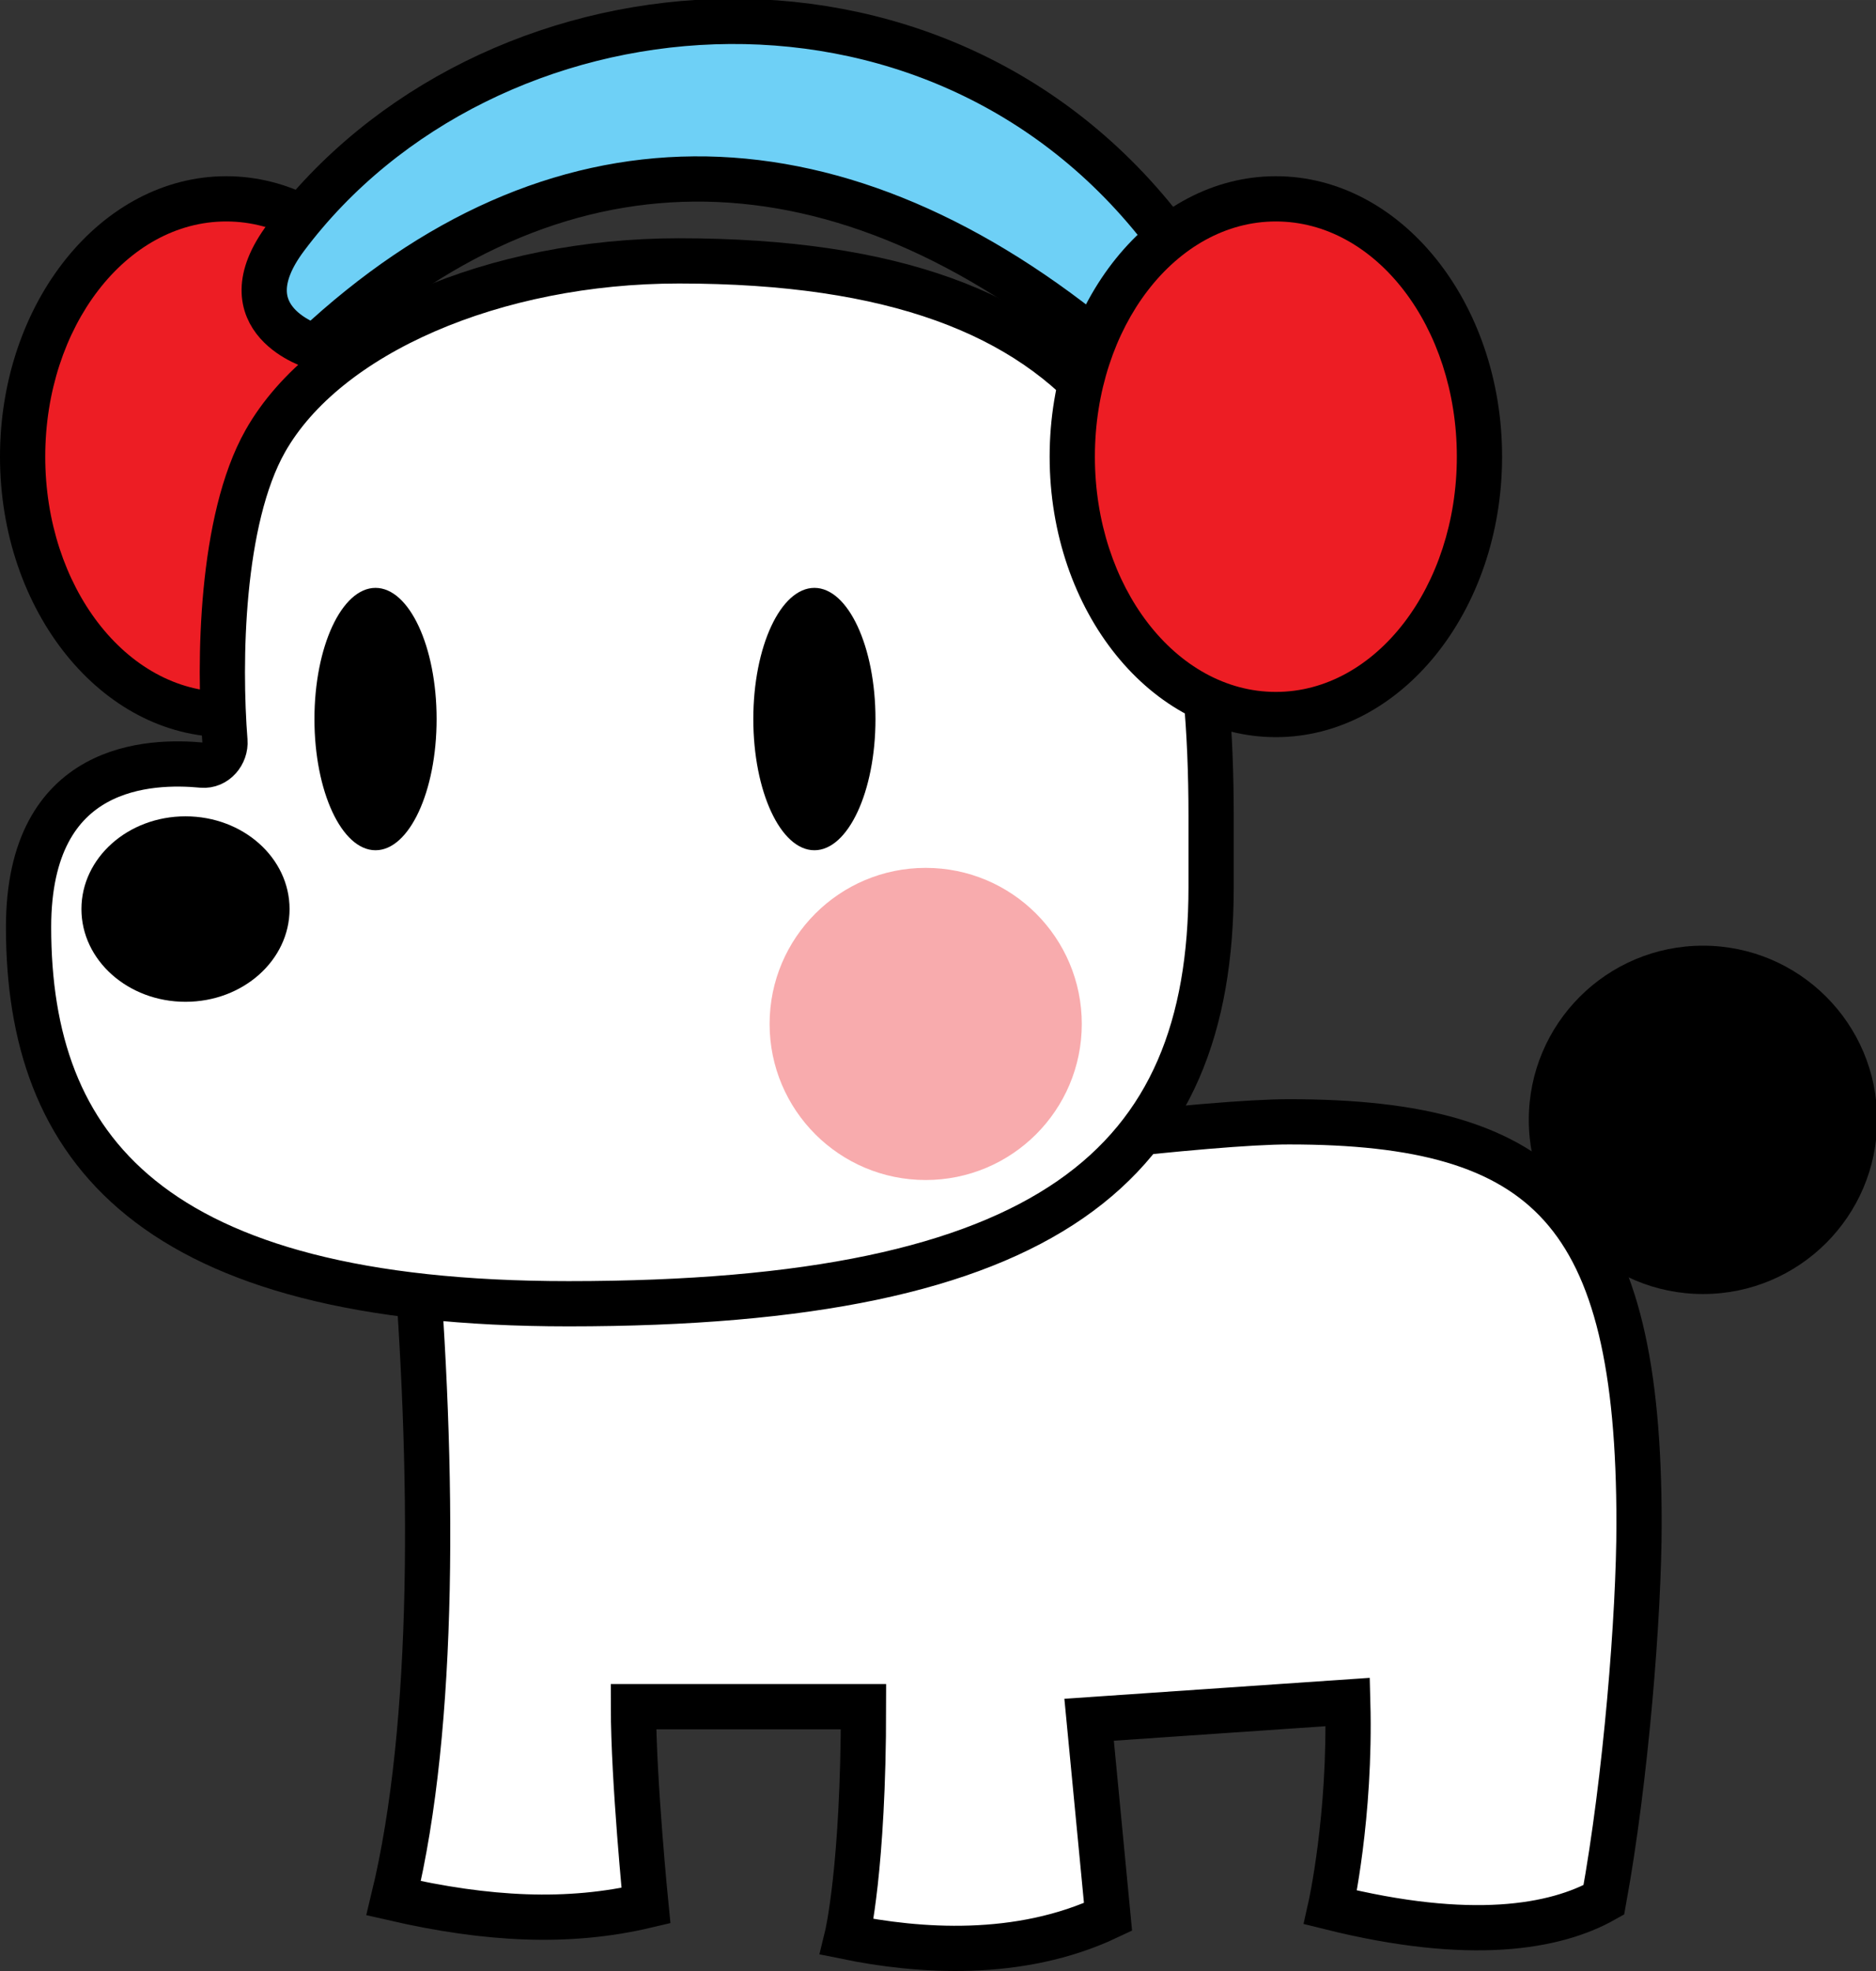
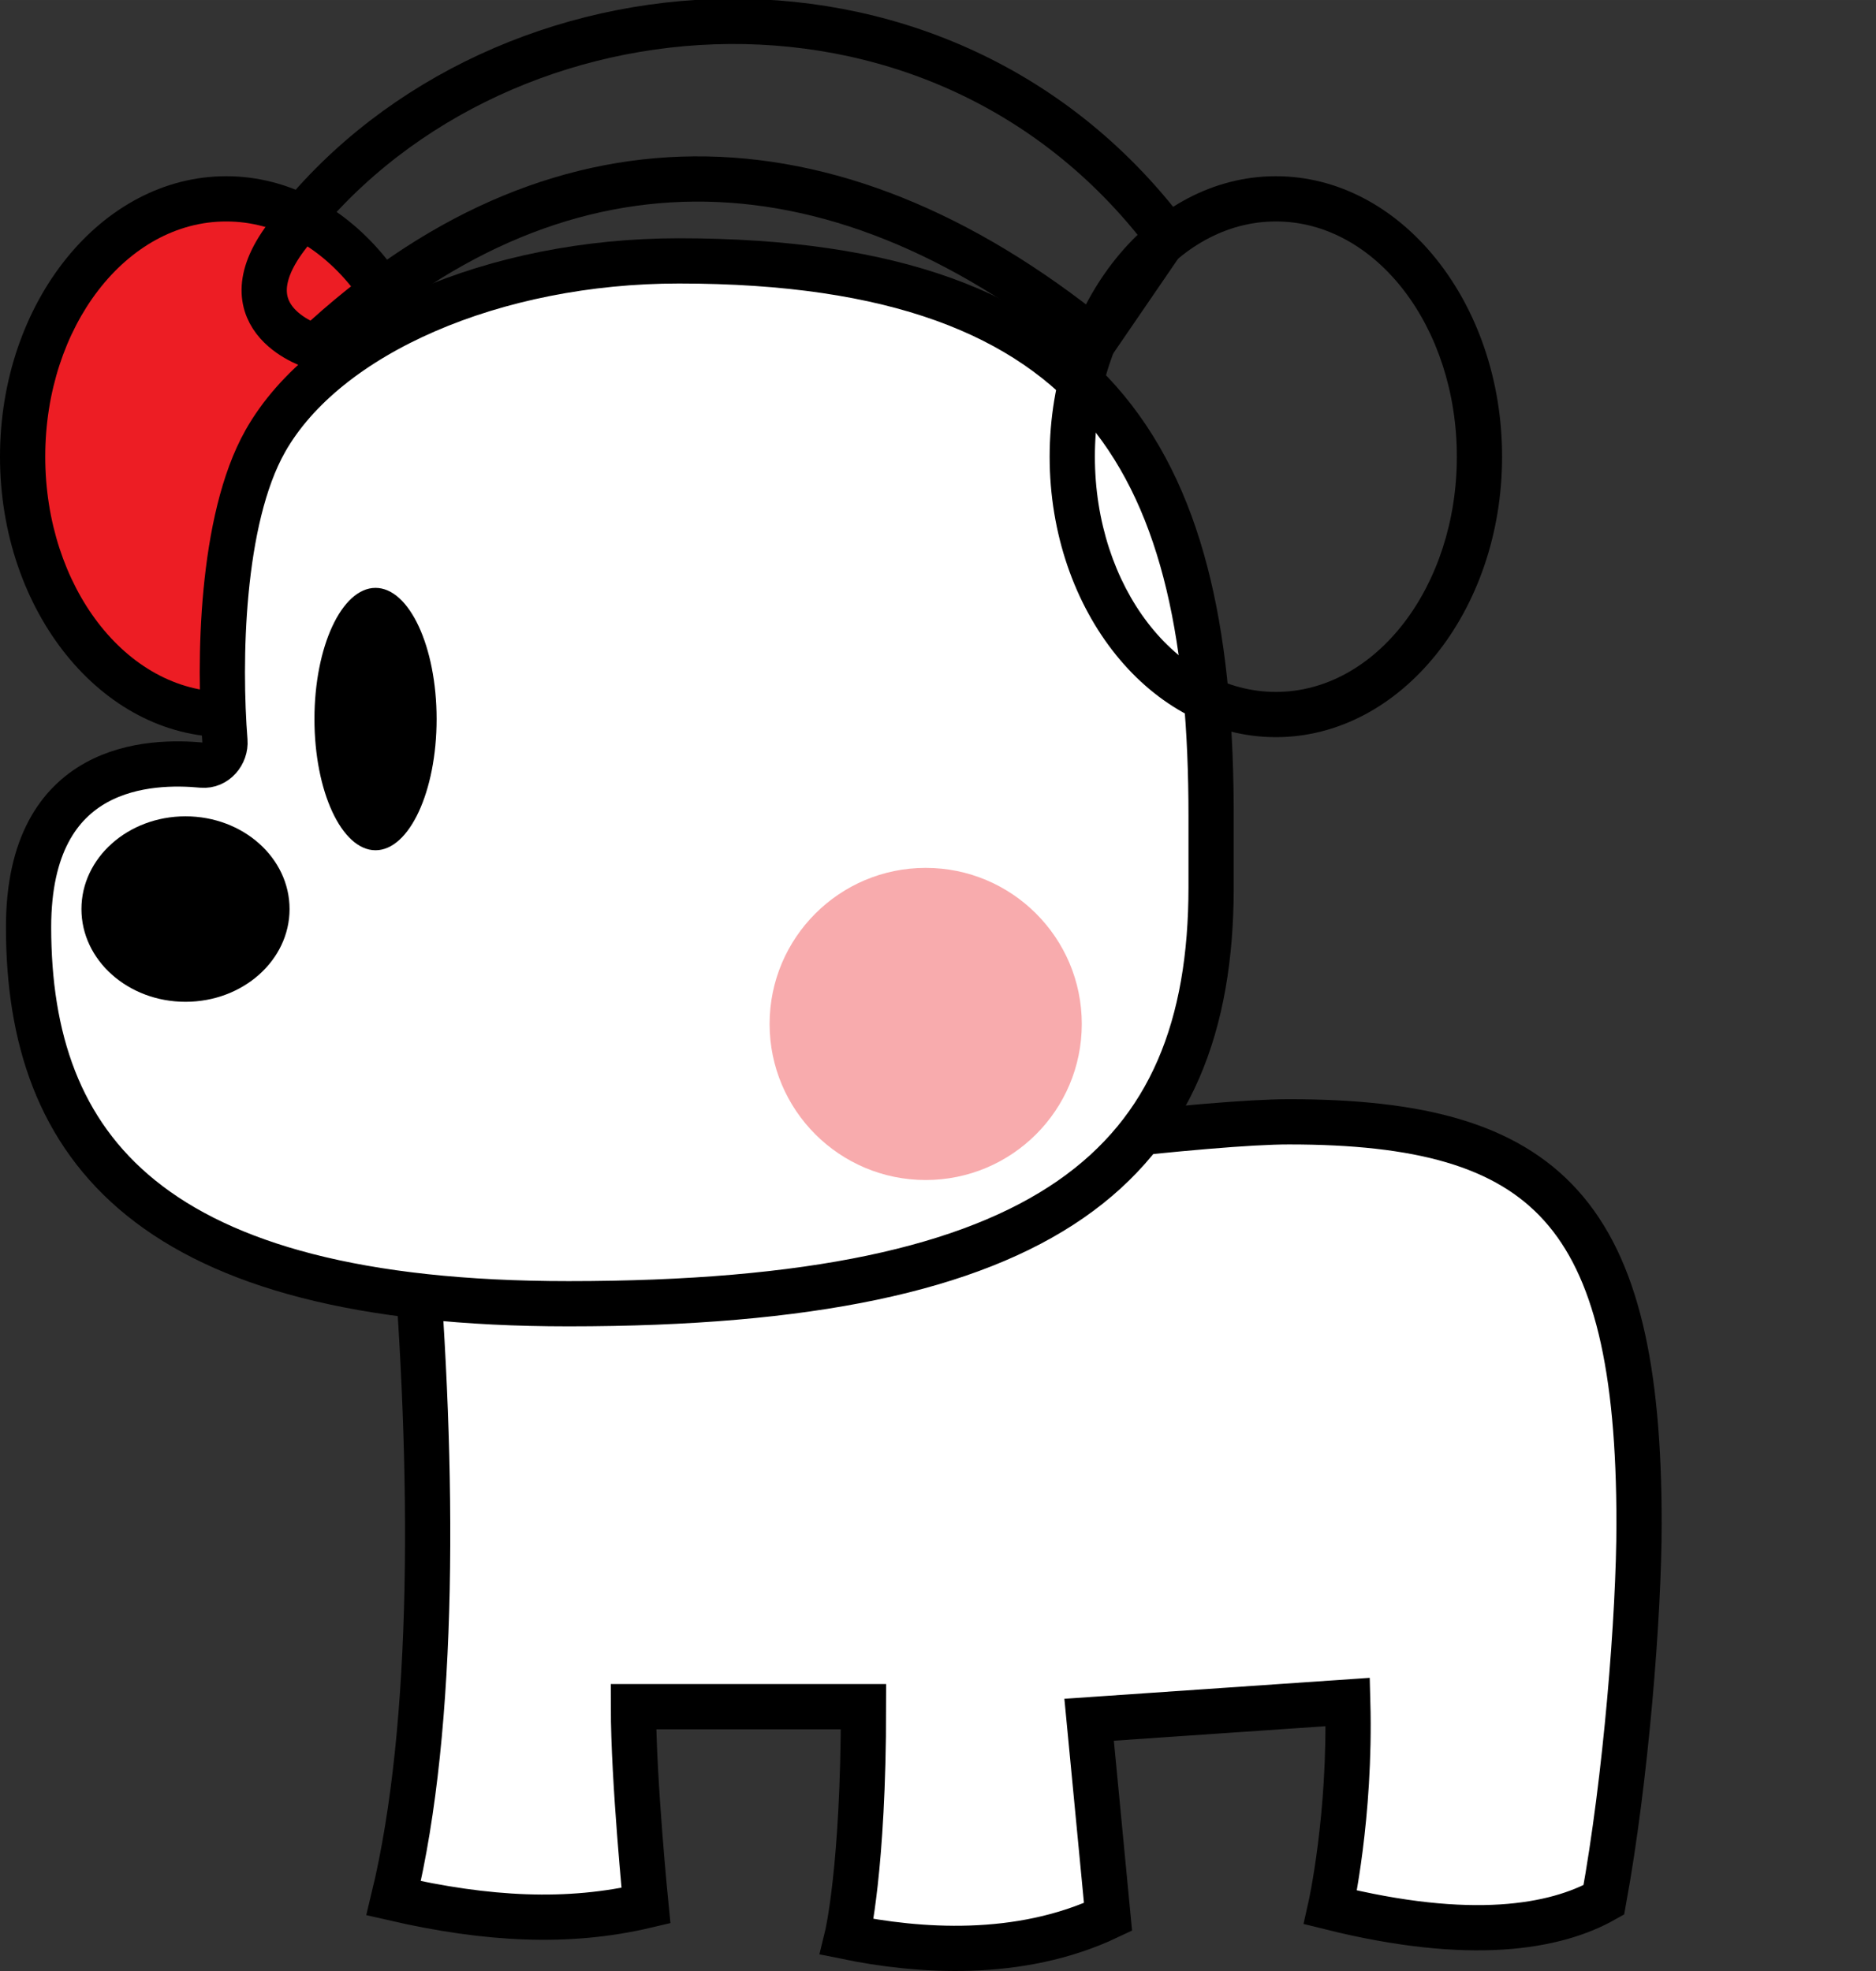
<svg xmlns="http://www.w3.org/2000/svg" xmlns:ns1="http://www.inkscape.org/namespaces/inkscape" xmlns:ns2="http://sodipodi.sourceforge.net/DTD/sodipodi-0.dtd" width="138.3" height="145.327" viewBox="0 0 36.592 38.451" version="1.1" id="svg5" xml:space="preserve" ns1:version="1.2.2 (b0a8486541, 2022-12-01)" ns2:docname="drawing.svg">
  <rect x="0" y="0" width="36.592" height="38.451" fill="#333333" stroke="none" />
  <ns2:namedview id="namedview7" pagecolor="#505050" bordercolor="#eeeeee" borderopacity="1" ns1:showpageshadow="0" ns1:pageopacity="0" ns1:pagecheckerboard="0" ns1:deskcolor="#505050" ns1:document-units="px" showgrid="false" ns1:zoom="0.914906" ns1:cx="-447.58696" ns1:cy="561.80635" ns1:window-width="2560" ns1:window-height="1414" ns1:window-x="0" ns1:window-y="0" ns1:window-maximized="1" ns1:current-layer="layer1">
    <ns1:page x="0" y="0" width="36.592" height="38.451" id="page1855" />
    <ns1:page x="1.7281145e-06" y="-1.9588499e-06" width="36.592" height="38.451" id="page1857" />
  </ns2:namedview>
  <defs id="defs2">
    <clipPath clipPathUnits="userSpaceOnUse" id="clipPath1791">
      <path d="M 0,108.995 H 103.725 V 0 H 0 Z" id="path1789" />
    </clipPath>
  </defs>
  <g ns1:label="Layer 1" ns1:groupmode="layer" id="layer1" transform="translate(-220)">
    <g id="g1785" transform="matrix(0.353,0,0,-0.353,220,38.451)">
      <g id="g1787" clip-path="url(#clipPath1791)">
        <g id="g1793" transform="translate(103.725,47.038)">
-           <path d="m 0,0 c 0,-5.315 -4.31,-9.625 -9.625,-9.625 -5.315,0 -9.625,4.31 -9.625,9.625 0,5.316 4.31,9.626 9.625,9.626 C -4.31,9.626 0,5.316 0,0" style="fill:#000000;fill-opacity:1;fill-rule:nonzero;stroke:none" id="path1795" />
-         </g>
+           </g>
        <g id="g1797" transform="translate(22.876,41.048)">
          <path d="m 0,0 c 1.115,-13.378 1.19,-27.459 -1.126,-37.025 5.18,-1.191 9.652,-1.421 13.943,-0.409 0,0 -0.692,6.915 -0.692,10.994 h 12.712 c 0,-8.998 -0.913,-12.721 -0.913,-12.721 3.905,-0.797 9.497,-1.232 14.425,1.102 l -1.045,10.897 14.291,0.98 c 0.17,-6.344 -0.956,-11.347 -0.956,-11.347 7.754,-1.93 12.408,-1.105 15.106,0.41 1.216,6.668 1.946,15.728 1.946,20.807 0,17.24 -5.041,22.194 -19.344,22.194 C 39.658,5.882 0,0 0,0" style="fill:#ffffff;fill-opacity:1;fill-rule:nonzero;stroke:none" id="path1799" />
        </g>
        <g id="g1801" transform="translate(22.876,41.048)">
          <path d="m 0,0 c 1.115,-13.378 1.19,-27.459 -1.126,-37.025 5.18,-1.191 9.652,-1.421 13.943,-0.409 0,0 -0.692,6.915 -0.692,10.994 h 12.712 c 0,-8.998 -0.913,-12.721 -0.913,-12.721 3.905,-0.797 9.497,-1.232 14.425,1.102 l -1.045,10.897 14.291,0.98 c 0.17,-6.344 -0.956,-11.347 -0.956,-11.347 7.754,-1.93 12.408,-1.105 15.106,0.41 1.216,6.668 1.946,15.728 1.946,20.807 0,17.24 -5.041,22.194 -19.344,22.194 C 39.658,5.882 0,0 0,0 Z" style="fill:none;stroke:#000000;stroke-width:2.5;stroke-linecap:butt;stroke-linejoin:miter;stroke-miterlimit:10;stroke-dasharray:none;stroke-opacity:1" id="path1803" />
        </g>
        <g id="g1805" transform="translate(12.5,69.438)">
          <path d="m 0,0 c -6.203,0 -11.25,6.393 -11.25,14.25 0,7.857 5.047,14.25 11.25,14.25 6.203,0 11.25,-6.393 11.25,-14.25 C 11.25,6.393 6.203,0 0,0" style="fill:#ed1d24;fill-opacity:1;fill-rule:nonzero;stroke:none" id="path1807" />
        </g>
        <g id="g1809" transform="translate(12.5,99.188)">
          <path d="m 0,0 c -6.893,0 -12.5,-6.953 -12.5,-15.5 0,-8.547 5.607,-15.5 12.5,-15.5 6.893,0 12.5,6.953 12.5,15.5 C 12.5,-6.953 6.893,0 0,0 m 0,-2.5 c 5.523,0 10,-5.82 10,-13 0,-7.18 -4.477,-13 -10,-13 -5.523,0 -10,5.82 -10,13 0,7.18 4.477,13 10,13" style="fill:#000000;fill-opacity:1;fill-rule:nonzero;stroke:none" id="path1811" />
        </g>
        <g id="g1813" transform="translate(66.921,59.907)">
          <path d="m 0,0 c 0,-15.344 -8.891,-23.031 -35.507,-23.031 -23.18,0 -29.836,8.625 -29.836,20.812 0,9.094 6.765,9.219 9.586,8.953 0.752,-0.07 1.32,0.641 1.265,1.336 -0.342,4.321 -0.234,12.211 2.229,16.571 3.362,5.951 12.685,9.961 22.857,9.961 C -5.625,34.602 0,22.906 0,3.906 Z" style="fill:#ffffff;fill-opacity:1;fill-rule:nonzero;stroke:none" id="path1815" />
        </g>
        <g id="g1817" transform="translate(66.921,59.907)">
          <path d="m 0,0 c 0,-15.344 -8.891,-23.031 -35.507,-23.031 -23.18,0 -29.836,8.625 -29.836,20.812 0,9.094 6.765,9.219 9.586,8.953 0.752,-0.07 1.32,0.641 1.265,1.336 -0.342,4.321 -0.234,12.211 2.229,16.571 3.362,5.951 12.685,9.961 22.857,9.961 C -5.625,34.602 0,22.906 0,3.906 Z" style="fill:none;stroke:#000000;stroke-width:2.5;stroke-linecap:butt;stroke-linejoin:miter;stroke-miterlimit:10;stroke-dasharray:none;stroke-opacity:1" id="path1819" />
        </g>
        <g id="g1821" transform="translate(24.125,69.188)">
          <path d="m 0,0 c 0,-4.004 -1.511,-7.25 -3.375,-7.25 -1.864,0 -3.375,3.246 -3.375,7.25 0,4.004 1.511,7.25 3.375,7.25 C -1.511,7.25 0,4.004 0,0" style="fill:#000000;fill-opacity:1;fill-rule:nonzero;stroke:none" id="path1823" />
        </g>
        <g id="g1825" transform="translate(48.375,69.188)">
-           <path d="m 0,0 c 0,-4.004 -1.511,-7.25 -3.375,-7.25 -1.864,0 -3.375,3.246 -3.375,7.25 0,4.004 1.511,7.25 3.375,7.25 C -1.511,7.25 0,4.004 0,0" style="fill:#000000;fill-opacity:1;fill-rule:nonzero;stroke:none" id="path1827" />
-         </g>
+           </g>
        <g id="g1829" transform="translate(16,58.688)">
          <path d="m 0,0 c 0,-2.83 -2.574,-5.125 -5.75,-5.125 -3.176,0 -5.75,2.295 -5.75,5.125 0,2.831 2.574,5.125 5.75,5.125 C -2.574,5.125 0,2.831 0,0" style="fill:#000000;fill-opacity:1;fill-rule:nonzero;stroke:none" id="path1831" />
        </g>
        <g id="g1833" transform="translate(59.775,52.339)">
          <path d="m 0,0 c 0,-4.764 -3.861,-8.625 -8.625,-8.625 -4.763,0 -8.625,3.861 -8.625,8.625 0,4.763 3.862,8.625 8.625,8.625 C -3.861,8.625 0,4.763 0,0" style="fill:#f8abad;fill-opacity:1;fill-rule:nonzero;stroke:none" id="path1835" />
        </g>
        <g id="g1837" transform="translate(15.799,95.808)">
-           <path d="M 0,0 C -3.444,-4.595 1.615,-6.061 1.615,-6.061 14.771,6.225 29.935,6.295 44.7,-5.682 l 3.969,5.797 C 35.841,17.053 11.013,14.693 0,0" style="fill:#6ed0f6;fill-opacity:1;fill-rule:nonzero;stroke:none" id="path1839" />
-         </g>
+           </g>
        <g id="g1841" transform="translate(15.799,95.808)">
          <path d="M 0,0 C -3.444,-4.595 1.615,-6.061 1.615,-6.061 14.771,6.225 29.935,6.295 44.7,-5.682 l 3.969,5.797 C 35.841,17.053 11.013,14.693 0,0 Z" style="fill:none;stroke:#000000;stroke-width:2.5;stroke-linecap:butt;stroke-linejoin:miter;stroke-miterlimit:10;stroke-dasharray:none;stroke-opacity:1" id="path1843" />
        </g>
        <g id="g1845" transform="translate(70.499,69.438)">
-           <path d="m 0,0 c -6.203,0 -11.25,6.393 -11.25,14.25 0,7.857 5.047,14.25 11.25,14.25 6.203,0 11.25,-6.393 11.25,-14.25 C 11.25,6.393 6.203,0 0,0" style="fill:#ed1d24;fill-opacity:1;fill-rule:nonzero;stroke:none" id="path1847" />
-         </g>
+           </g>
        <g id="g1849" transform="translate(70.499,99.188)">
          <path d="m 0,0 c -6.892,0 -12.5,-6.953 -12.5,-15.5 0,-8.547 5.608,-15.5 12.5,-15.5 6.893,0 12.5,6.953 12.5,15.5 C 12.5,-6.953 6.893,0 0,0 m 0,-2.5 c 5.523,0 10,-5.82 10,-13 0,-7.18 -4.477,-13 -10,-13 -5.522,0 -10,5.82 -10,13 0,7.18 4.478,13 10,13" style="fill:#000000;fill-opacity:1;fill-rule:nonzero;stroke:none" id="path1851" />
        </g>
      </g>
    </g>
  </g>
</svg>